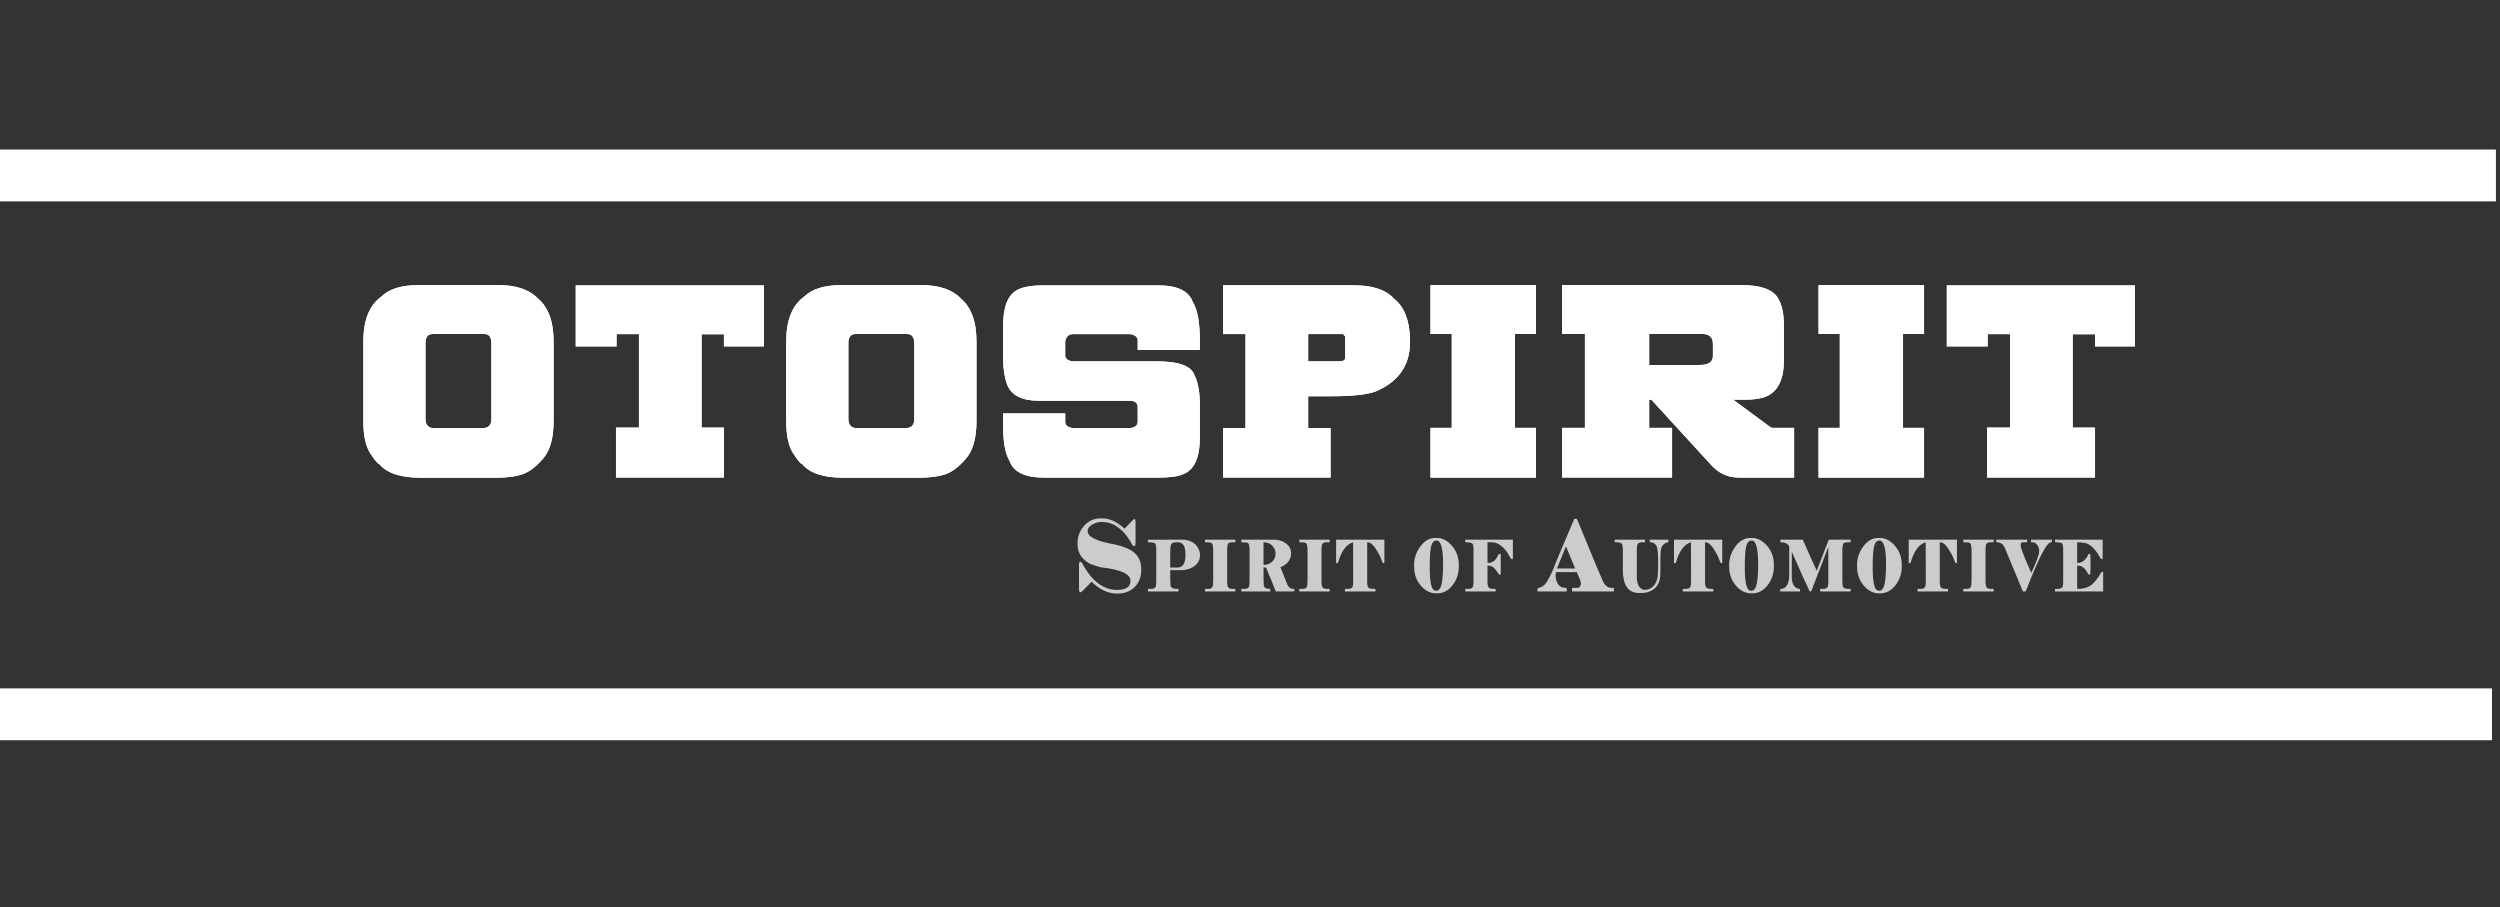
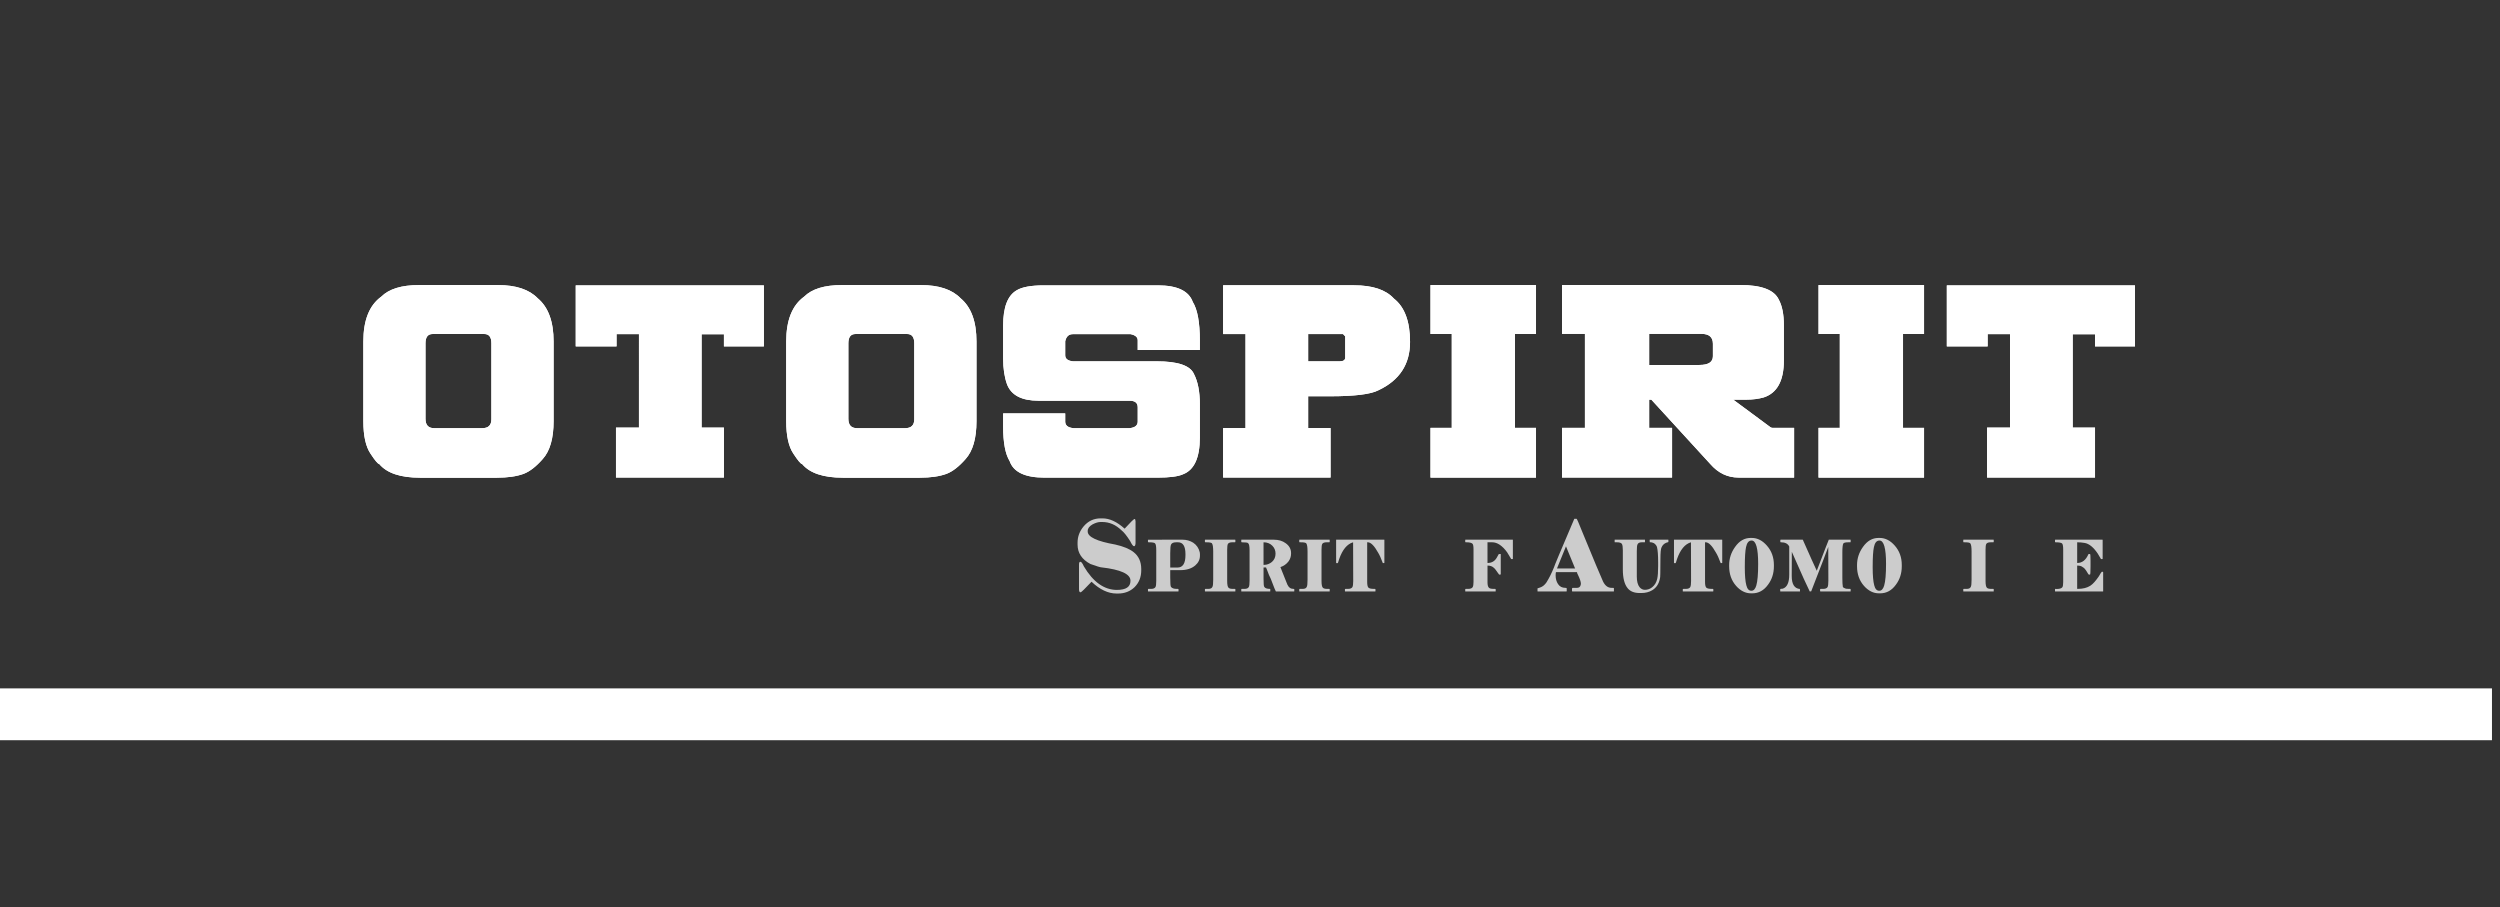
<svg xmlns="http://www.w3.org/2000/svg" xmlns:xlink="http://www.w3.org/1999/xlink" version="1.1" id="Layer_1" x="0px" y="0px" width="1233px" height="447.37px" viewBox="0 0 1233 447.37" enable-background="new 0 0 1233 447.37" xml:space="preserve">
  <rect x="0" y="0" width="1233" height="447.37" fill="#333333" stroke="none" />
  <rect x="5.899" y="-392.21" fill="none" width="1222.674" height="1222.673" />
  <g>
    <g display="none">
      <linearGradient id="SVGID_1_" gradientUnits="userSpaceOnUse" x1="617.151" y1="99.313" x2="617.151" y2="69.768" gradientTransform="matrix(1 0 0 1 0.085 0)">
        <stop offset="0" style="stop-color:#FFF182" />
        <stop offset="0.052" style="stop-color:#B88F2E" />
        <stop offset="0.196" style="stop-color:#FFF3A9" />
        <stop offset="0.296" style="stop-color:#C29A46" />
        <stop offset="0.509" style="stop-color:#F3E99D" />
        <stop offset="0.573" style="stop-color:#E5D184" />
        <stop offset="0.643" style="stop-color:#D9BE70" />
        <stop offset="0.687" style="stop-color:#D5B768" />
        <stop offset="0.765" style="stop-color:#FFF3A9" />
        <stop offset="0.917" style="stop-color:#C09B2E" />
        <stop offset="1" style="stop-color:#FFF3A9" />
      </linearGradient>
      <rect x="5.899" y="69.768" display="inline" fill="url(#SVGID_1_)" width="1222.674" height="29.544" />
      <linearGradient id="SVGID_2_" gradientUnits="userSpaceOnUse" x1="5.814" y1="84.697" x2="1228.488" y2="84.697" gradientTransform="matrix(1 0 0 1 0.085 0)">
        <stop offset="0" style="stop-color:#FFF182" />
        <stop offset="0.052" style="stop-color:#B88F2E" />
        <stop offset="0.196" style="stop-color:#FFF3A9" />
        <stop offset="0.296" style="stop-color:#C29A46" />
        <stop offset="0.509" style="stop-color:#F3E99D" />
        <stop offset="0.573" style="stop-color:#E5D184" />
        <stop offset="0.643" style="stop-color:#D9BE70" />
        <stop offset="0.687" style="stop-color:#D5B768" />
        <stop offset="0.765" style="stop-color:#FFF3A9" />
        <stop offset="0.917" style="stop-color:#C09B2E" />
        <stop offset="1" style="stop-color:#FFF3A9" />
      </linearGradient>
      <rect x="5.899" y="73.75" display="inline" fill="url(#SVGID_2_)" width="1222.674" height="21.895" />
    </g>
    <g display="none">
      <linearGradient id="SVGID_3_" gradientUnits="userSpaceOnUse" x1="617.151" y1="368.491" x2="617.151" y2="338.942" gradientTransform="matrix(1 0 0 1 0.085 0)">
        <stop offset="0" style="stop-color:#FFF182" />
        <stop offset="0.052" style="stop-color:#B88F2E" />
        <stop offset="0.196" style="stop-color:#FFF3A9" />
        <stop offset="0.296" style="stop-color:#C29A46" />
        <stop offset="0.509" style="stop-color:#F3E99D" />
        <stop offset="0.573" style="stop-color:#E5D184" />
        <stop offset="0.643" style="stop-color:#D9BE70" />
        <stop offset="0.687" style="stop-color:#D5B768" />
        <stop offset="0.765" style="stop-color:#FFF3A9" />
        <stop offset="0.917" style="stop-color:#C09B2E" />
        <stop offset="1" style="stop-color:#FFF3A9" />
      </linearGradient>
      <rect x="5.899" y="338.942" display="inline" fill="url(#SVGID_3_)" width="1222.674" height="29.549" />
      <linearGradient id="SVGID_4_" gradientUnits="userSpaceOnUse" x1="5.814" y1="353.876" x2="1228.488" y2="353.876" gradientTransform="matrix(1 0 0 1 0.085 0)">
        <stop offset="0" style="stop-color:#FFF182" />
        <stop offset="0.052" style="stop-color:#B88F2E" />
        <stop offset="0.196" style="stop-color:#FFF3A9" />
        <stop offset="0.296" style="stop-color:#C29A46" />
        <stop offset="0.509" style="stop-color:#F3E99D" />
        <stop offset="0.573" style="stop-color:#E5D184" />
        <stop offset="0.643" style="stop-color:#D9BE70" />
        <stop offset="0.687" style="stop-color:#D5B768" />
        <stop offset="0.765" style="stop-color:#FFF3A9" />
        <stop offset="0.917" style="stop-color:#C09B2E" />
        <stop offset="1" style="stop-color:#FFF3A9" />
      </linearGradient>
      <rect x="5.899" y="342.928" display="inline" fill="url(#SVGID_4_)" width="1222.674" height="21.895" />
    </g>
  </g>
  <g>
    <defs>
      <path id="SVGID_5_" d="M206.609,140.601h39.022c8.841,0,15.363,2.167,19.565,6.502c5.227,4.359,7.841,11.469,7.841,21.335v39.293    c0,8.478-1.795,14.706-5.378,18.678c-3.281,3.736-6.415,6.164-9.411,7.292c-3.467,1.27-7.865,1.903-13.186,1.903h-37.885    c-9.645,0-16.357-2.251-20.133-6.747c-0.643,0-2.095-1.726-4.35-5.178c-2.329-3.491-3.491-8.807-3.491-15.947v-39.293    c0-10.489,2.942-17.864,8.836-22.125C191.863,142.503,198.051,140.601,206.609,140.601z M209.85,169.302v37.243    c0,3.089,1.427,4.634,4.276,4.634h23.699c3.021,0,4.526-1.456,4.526-4.379v-37.498c0-3.04-1.162-4.565-3.491-4.565H213.38    C211.027,164.736,209.85,166.261,209.85,169.302z M283.948,140.743h92.801v30.103h-19.708v-6.002h-11.013v46.05h11.013v24.641    h-53.242v-24.641h11.331V164.81h-11.048v6.036h-20.134V140.743z M415.168,140.601h39.028c8.836,0,15.358,2.167,19.565,6.502    c5.227,4.359,7.842,11.469,7.842,21.335v39.293c0,8.478-1.796,14.706-5.385,18.678c-3.276,3.736-6.414,6.164-9.405,7.292    c-3.472,1.27-7.865,1.903-13.191,1.903h-37.885c-9.645,0-16.353-2.251-20.134-6.747c-0.642,0-2.089-1.726-4.345-5.178    c-2.329-3.491-3.496-8.807-3.496-15.947v-39.293c0-10.489,2.947-17.864,8.841-22.125    C400.428,142.503,406.616,140.601,415.168,140.601z M418.414,169.302v37.243c0,3.089,1.422,4.634,4.276,4.634h23.699    c3.016,0,4.526-1.456,4.526-4.379v-37.498c0-3.04-1.162-4.565-3.491-4.565H421.94    C419.591,164.736,418.414,166.261,418.414,169.302z M514.888,140.743h56.166c9.528,0,15.265,2.721,17.216,8.155    c2.329,3.736,3.491,10.057,3.491,18.967v4.742h-30.648v-4.781c0-1.53-1.167-2.535-3.496-3.016h-28.51    c-1.996,0-3.246,1.172-3.741,3.521v6.894c0,1.702,1.26,2.697,3.776,2.981h41.377c10.386,0,16.491,2.074,18.32,6.213    c1.947,3.737,2.922,8.694,2.922,14.873v16.525c0,9.959-2.766,15.991-8.302,18.099c-2.422,1.103-6.644,1.652-12.656,1.652h-55.666    c-9.577,0-15.299-2.717-17.177-8.155c-2.137-3.447-3.212-9.135-3.212-17.06v-6.463h30.618v4.055c0,1.868,1.339,2.947,4.026,3.232    h27.73c2.658-0.284,3.991-1.363,3.991-3.232v-7.076c0-2.153-1.334-3.231-3.991-3.231h-44.907c-8.341,0-13.534-2.717-15.574-8.155    c-1.259-3.521-1.893-7.723-1.893-12.607v-16.339c0-9.008,2.226-14.789,6.669-17.349    C504.056,141.562,508.543,140.743,514.888,140.743z M603.236,140.709h64.546c9.126,0,15.667,2.167,19.639,6.502    c5.345,4.168,8.017,11.313,8.017,21.443c0,10.989-5.193,18.928-15.574,23.812c-3.756,1.991-11.739,2.981-23.949,2.981h-10.728    v15.662h11.047v24.425h-52.998V211.11h11.053v-46.334h-11.053V140.709z M645.187,164.776v13.431h15.573    c1.805,0,2.707-0.633,2.707-1.903v-10.415l-1.068-1.113H645.187z M705.525,140.601h52.032v24.135h-10.371v46.3h10.371v24.533    h-52.032v-24.533h10.479v-46.3h-10.479V140.601z M770.385,140.567h87.892c10.499,0,16.859,2.427,19.065,7.292    c1.638,3.04,2.457,7.194,2.457,12.465v17.525c0,9.959-3.325,16.02-9.978,18.173c-2.615,0.721-5.394,1.079-8.336,1.079h-6.669    l18.495,13.686c0.338,0.167,0.691,0.25,1.074,0.25h10.474v24.498h-27.406c-5.438,0-10.097-2.241-13.97-6.718L814.439,197.1h-1.069    v13.936h11.298v24.498h-54.283v-24.498h11.298v-46.368h-11.298V140.567z M813.37,164.668v15.338h24.768    c4.443,0,6.664-1.437,6.664-4.31v-6.144c0-3.256-1.873-4.884-5.628-4.884H813.37z M896.903,140.601h52.037v24.135h-10.37v46.3    h10.37v24.533h-52.037v-24.533h10.484v-46.3h-10.484V140.601z M960.169,140.743h92.806v30.103h-19.713v-6.002h-11.009v46.05    h11.009v24.641h-53.243v-24.641h11.332V164.81h-11.048v6.036h-20.134V140.743z" />
    </defs>
    <use xlink:href="#SVGID_5_" overflow="visible" fill="#FFFFFF" />
    <clipPath id="SVGID_6_">
      <use xlink:href="#SVGID_5_" overflow="visible" />
    </clipPath>
    <rect x="158.254" y="94.34" clip-path="url(#SVGID_6_)" fill="#FFFFFF" width="954.241" height="193.913" />
  </g>
  <g opacity="0.75">
    <path fill="#FFFFFF" d="M543.76,255.659c3.511,0,7.135,1.687,10.881,5.056h0.049c2.893-3.168,4.511-4.752,4.85-4.752h0.103   c0.206,0,0.343,0.373,0.407,1.113v10.837c-0.064,0.991-0.304,1.481-0.711,1.481h-0.054c-0.441,0-1.088-0.868-1.937-2.604   c-1.706-2.653-3.119-4.408-4.242-5.257c-2.824-2.726-5.991-4.085-9.498-4.085h-0.765c-1.157,0-2.486,0.387-3.982,1.167   c-1.603,0.922-2.403,1.991-2.403,3.217v0.304c0,2.687,4.527,4.83,13.583,6.429c4.055,0.912,7.081,2.172,9.091,3.771   c2.486,1.971,3.727,4.727,3.727,8.263v0.711c0,3.335-1.103,6.105-3.32,8.312c-2.176,2.079-4.899,3.114-8.169,3.114h-0.662   c-4.153,0-8.272-1.942-12.362-5.821c-3.232,3.438-5.021,5.173-5.36,5.208h-0.103c-0.476,0-0.716-0.515-0.716-1.535v-12.205   c0-0.883,0.221-1.324,0.667-1.324c0.476,0,1.054,0.765,1.736,2.295c4.595,7.728,10.023,11.592,16.29,11.592   c4.457,0,6.688-1.481,6.688-4.443V286.4c0-3.3-4.801-5.497-14.402-6.586c-0.476,0-2.246-0.544-5.311-1.633   c-4.255-2.251-6.38-5.448-6.38-9.606v-0.966c0-2.927,0.986-5.585,2.962-7.968c2.246-2.658,5.051-3.982,8.424-3.982H543.76z" />
    <path fill="#FFFFFF" d="M583.337,266.177c1.844,0,3.56,0.495,5.164,1.481c1.661,1.123,2.735,2.692,3.216,4.698l0.098,0.868v0.819   c0,1.908-0.785,3.521-2.349,4.854c-1.805,1.53-4.256,2.295-7.35,2.295h-4.958v3.526c0,2.893,0.123,4.462,0.359,4.698   c0.48,0.682,1.431,1.02,2.863,1.02h0.51c0.201,0,0.324,0.069,0.358,0.206v0.917c0,0.034-0.034,0.088-0.102,0.152h-14.864   c-0.069,0-0.103-0.03-0.103-0.103v-1.02c0-0.098,0.103-0.152,0.309-0.152h1.226c1.124,0,1.853-0.324,2.197-0.971   c0.235-0.441,0.353-1.427,0.353-2.962v-15.167c0-1.873-0.2-2.996-0.608-3.369c-0.343-0.343-1.349-0.51-3.016-0.51h-0.303   c-0.069,0-0.123-0.054-0.158-0.152v-1.025c0-0.069,0.034-0.103,0.103-0.103H583.337z M577.159,279.917h3.58   c2.619,0,3.928-2.045,3.928-6.13v-0.51c0-3.884-1.226-5.821-3.678-5.821h-0.868c-1.358,0-2.211,0.373-2.55,1.118   c-0.275,0.48-0.412,1.927-0.412,4.345V279.917z" />
    <path fill="#FFFFFF" d="M609.179,266.177c0.069,0,0.103,0.034,0.103,0.103v1.025c0,0.064-0.049,0.118-0.152,0.152h-1.378   c-1.094,0-1.81,0.27-2.148,0.814c-0.234,0.441-0.358,1.378-0.358,2.81v15.471c0,1.775,0.222,2.878,0.667,3.32   c0.373,0.378,1.054,0.564,2.04,0.564h1.025c0.201,0,0.304,0.054,0.304,0.152v1.02c0,0.073-0.034,0.103-0.103,0.103H594.37   c-0.069,0-0.103-0.03-0.103-0.103v-1.02c0-0.098,0.103-0.152,0.309-0.152h1.428c1.053,0,1.72-0.358,1.99-1.069   c0.24-0.446,0.358-1.603,0.358-3.477v-13.838c0-2.143-0.186-3.457-0.559-3.933c-0.103-0.441-1.04-0.662-2.81-0.662h-0.564   c-0.064,0-0.118-0.054-0.152-0.152v-1.025c0-0.069,0.034-0.103,0.103-0.103H609.179z" />
    <path fill="#FFFFFF" d="M628.279,266.177c2.315,0,4.257,0.579,5.821,1.736c1.771,1.26,2.654,2.878,2.654,4.855v0.255   c0,1.427-0.423,2.721-1.271,3.879c-0.985,1.294-2.319,2.231-3.987,2.81l3.423,8.581c0.647,1.427,1.618,2.143,2.914,2.143h0.254   c0.172,0.069,0.255,0.118,0.255,0.118v1.054c0,0.073-0.034,0.103-0.103,0.103h-8.983c-0.108-0.03-0.942-2.109-2.505-6.228   c-0.339-0.682-0.648-1.334-0.918-1.966c-0.275-0.633-0.495-1.216-0.672-1.765l-0.76-1.888h-1.226v5.517   c0,2.452,0.118,3.8,0.358,4.036c0.374,0.682,1.309,1.02,2.805,1.02c0.103,0.069,0.157,0.118,0.157,0.118v1.054   c0,0.073-0.02,0.103-0.02,0.103h-14.181c-0.069,0-0.098-0.03-0.098-0.103v-1.02c0-0.098,0.098-0.152,0.304-0.152h1.329   c1.055,0,1.751-0.324,2.094-0.971c0.236-0.441,0.358-1.427,0.358-2.962v-15.064c0-2.045-0.24-3.217-0.716-3.526   c-0.167-0.304-1.211-0.456-3.114-0.456h-0.103c-0.069,0-0.123-0.054-0.152-0.152v-1.025c0-0.069,0.029-0.103,0.098-0.103H628.279z    M623.174,278.588h0.309c1.388,0,2.687-0.495,3.879-1.486c1.157-1.03,1.736-2.378,1.736-4.055c0-1.54-0.53-2.839-1.584-3.898   c-1.123-1.128-2.57-1.692-4.34-1.692V278.588z" />
    <path fill="#FFFFFF" d="M655.705,266.177c0.069,0,0.098,0.034,0.098,0.103v1.025c0,0.064-0.049,0.118-0.152,0.152h-1.378   c-1.089,0-1.805,0.27-2.143,0.814c-0.24,0.441-0.358,1.378-0.358,2.81v15.471c0,1.775,0.221,2.878,0.662,3.32   c0.378,0.378,1.054,0.564,2.045,0.564h1.02c0.206,0,0.304,0.054,0.304,0.152v1.02c0,0.073-0.029,0.103-0.098,0.103h-14.809   c-0.069,0-0.103-0.03-0.103-0.103v-1.02c0-0.098,0.103-0.152,0.304-0.152h1.432c1.054,0,1.721-0.358,1.991-1.069   c0.24-0.446,0.358-1.603,0.358-3.477v-13.838c0-2.143-0.186-3.457-0.564-3.933c-0.103-0.441-1.035-0.662-2.804-0.662h-0.565   c-0.069,0-0.118-0.054-0.152-0.152v-1.025c0-0.069,0.034-0.103,0.103-0.103H655.705z" />
    <path fill="#FFFFFF" d="M682.719,266.177c0.034,0,0.054,0.034,0.054,0.103v11.283c0,0.039-0.034,0.088-0.103,0.157h-0.662   c-0.853-2.315-1.618-4.016-2.299-5.11c-1.908-3.437-3.61-5.154-5.111-5.154h-0.304v19.56c0,1.496,0.221,2.447,0.662,2.854   c0.476,0.378,1.344,0.564,2.609,0.564h0.456c0.206,0,0.324,0.069,0.358,0.206v0.917c0,0.034-0.034,0.088-0.103,0.152h-14.912   c-0.034,0-0.049-0.03-0.049-0.103v-1.02c0-0.098,0.132-0.152,0.408-0.152h1.122c1.054,0,1.771-0.289,2.148-0.868   c0.27-0.476,0.408-1.481,0.408-3.016l-0.055-19.095c-2.957,0.848-5.257,3.624-6.89,8.322c-0.378,1.294-0.598,1.942-0.667,1.942   h-0.716l-0.098-0.157V266.28c0-0.069,0.015-0.103,0.015-0.103H682.719z" />
-     <path fill="#FFFFFF" d="M708.609,265.309c2.756,0,5.242,1.28,7.458,3.83c2.275,2.589,3.418,5.757,3.418,9.498v0.667   c0,3.472-0.971,6.502-2.908,9.086c-2.045,2.829-4.634,4.242-7.762,4.242h-0.617c-2.722,0-5.174-1.226-7.351-3.678   c-2.28-2.589-3.423-5.806-3.423-9.65v-0.613c0-3.236,0.971-6.218,2.913-8.934c2.075-2.967,4.629-4.448,7.659-4.448H708.609z    M708.404,291.357c1.089,0,1.893-0.858,2.403-2.565c0.613-2.055,0.917-5.624,0.917-10.719c0-7.655-1.073-11.484-3.217-11.484   h-0.049c-1.363,0-2.266,1.074-2.707,3.231c-0.407,1.844-0.613,5.144-0.613,9.895c0,4.134,0.255,7.125,0.765,8.974   c0.441,1.775,1.26,2.668,2.452,2.668H708.404z" />
    <path fill="#FFFFFF" d="M746.093,266.177c0.034,0,0.054,0.034,0.054,0.103v9.346c0,0.069-0.02,0.103-0.054,0.103h-0.765   l-2.001-3.32c-2.393-3.305-4.859-4.953-7.385-4.953h-2.31v10.209c2.026,0,3.535-0.848,4.531-2.555l1.03-1.834l0.77-0.054   c0.137,0,0.207,0.054,0.207,0.157v9.856c-0.07,0.098-0.138,0.152-0.207,0.152h-0.613c-1.407-2.113-2.354-3.285-2.829-3.526   c-0.687-0.613-1.653-0.917-2.888-0.917v8.223c0,1.432,0.255,2.349,0.765,2.756c0.343,0.338,1.108,0.51,2.3,0.51h0.613   c0.201,0,0.324,0.069,0.359,0.206v0.966c0,0.073-0.021,0.103-0.055,0.103h-14.858c-0.069,0-0.103-0.03-0.103-0.103v-1.02   c0.034-0.098,0.137-0.152,0.305-0.152h1.226c1.058,0,1.769-0.289,2.147-0.868c0.27-0.476,0.407-1.329,0.407-2.55v-16.143   c0-1.461-0.172-2.364-0.51-2.702c-0.475-0.481-1.515-0.716-3.114-0.716h-0.309c-0.069,0-0.118-0.054-0.152-0.152v-1.025   c0-0.069,0.034-0.103,0.103-0.103H746.093z" />
    <path fill="#FFFFFF" d="M776.534,255.865h1.069c0.172,0.098,1.143,2.359,2.913,6.782c5.512,13.426,8.886,21.483,10.112,24.17   c1.019,2.069,2.417,3.109,4.187,3.109h0.717c0.269,0,0.426,0.069,0.455,0.211v1.471c0,0.073-0.049,0.103-0.152,0.103H775.46   c-0.103-0.034-0.152-0.172-0.152-0.417v-0.892c0-0.319,0.152-0.476,0.456-0.476h2.045c0.952,0,1.545-0.471,1.786-1.422l0.102-0.608   c0-0.981-0.53-2.535-1.584-4.668c-0.132-0.137-0.255-0.49-0.358-1.064h-10.366c-0.102,0.407-0.151,0.946-0.151,1.623v0.054   c0,1.618,0.392,3.026,1.177,4.207c0.813,1.25,2.024,1.878,3.623,1.878h0.202c0.239,0,0.392,0.088,0.465,0.265v1.319   c0,0.098-0.054,0.172-0.157,0.201h-14.093c-0.103,0-0.157-0.03-0.157-0.103v-1.427c0,0,0.495-0.152,1.383-0.461   c1.152-0.407,2.163-1.226,3.011-2.452c1.363-2.177,2.604-4.663,3.727-7.454c0-0.304,3.339-8.272,10.008-23.9L776.534,255.865z    M772.342,269.448l-4.443,10.93h8.939L772.342,269.448z" />
    <path fill="#FFFFFF" d="M811.306,266.177v1.128c0,0.064-0.015,0.118-0.049,0.152h-1.535c-1.089,0-1.784,0.338-2.089,1.02   c-0.24,0.441-0.363,1.569-0.363,3.369v12.514c0,2.383,0.466,4.134,1.388,5.262c0.716,0.848,1.594,1.275,2.615,1.275   c1.338,0,2.534-0.427,3.593-1.275c1.231-0.991,2.055-2.354,2.466-4.09c0.304-1.358,0.462-3.452,0.462-6.281v-1.888   c0-3.54-0.192-6.061-0.565-7.556c-0.206-0.682-0.696-1.314-1.476-1.893c-0.652-0.338-1.348-0.51-2.099-0.51l-0.049-1.123   l0.098-0.103h9.092c0.034,0,0.053,0.02,0.053,0.054v1.074c0,0.064-0.343,0.186-1.025,0.353c-1.088,0.441-1.872,1.206-2.349,2.3   c-0.373,0.682-0.559,2.692-0.559,6.027c0,6.095-0.069,9.14-0.206,9.14c-0.475,2.726-1.75,4.717-3.83,5.978   c-1.53,0.917-3.32,1.378-5.36,1.378h-0.819c-2.692,0-4.663-0.785-5.924-2.349c-1.599-1.908-2.398-5.021-2.398-9.346v-9.346   c0-1.633-0.157-2.687-0.461-3.168c-0.343-0.544-1.162-0.814-2.452-0.814h-1.025c-0.064,0-0.098-0.054-0.098-0.152v-1.074   c0-0.034,0.015-0.054,0.049-0.054H811.306z" />
    <path fill="#FFFFFF" d="M849.353,266.177c0,0,0.054,0.034,0.054,0.103v11.283c0,0.039-0.039,0.088-0.103,0.157h-0.662   c-0.853-2.315-1.622-4.016-2.3-5.11c-1.907-3.437-3.609-5.154-5.109-5.154h-0.305v19.56c0,1.496,0.221,2.447,0.662,2.854   c0.477,0.378,1.344,0.564,2.604,0.564h0.461c0.201,0,0.324,0.069,0.358,0.206v0.917c0,0.034-0.034,0.088-0.102,0.152h-14.913   c-0.034,0-0.049-0.03-0.049-0.103v-1.02c0-0.098,0.132-0.152,0.407-0.152h1.123c1.054,0,1.77-0.289,2.143-0.868   c0.275-0.476,0.412-1.481,0.412-3.016l-0.054-19.095c-2.962,0.848-5.257,3.624-6.895,8.322c-0.373,1.294-0.593,1.942-0.661,1.942   h-0.717l-0.098-0.157V266.28c0-0.069,0.015-0.103,0.015-0.103H849.353z" />
    <path fill="#FFFFFF" d="M864.01,265.309c2.756,0,5.242,1.28,7.458,3.83c2.276,2.589,3.418,5.757,3.418,9.498v0.667   c0,3.472-0.971,6.502-2.913,9.086c-2.04,2.829-4.629,4.242-7.758,4.242h-0.618c-2.721,0-5.173-1.226-7.351-3.678   c-2.28-2.589-3.423-5.806-3.423-9.65v-0.613c0-3.236,0.971-6.218,2.913-8.934c2.074-2.967,4.629-4.448,7.66-4.448H864.01z    M863.804,291.357c1.089,0,1.893-0.858,2.398-2.565c0.618-2.055,0.923-5.624,0.923-10.719c0-7.655-1.075-11.484-3.218-11.484   h-0.049c-1.363,0-2.266,1.074-2.712,3.231c-0.402,1.844-0.608,5.144-0.608,9.895c0,4.134,0.255,7.125,0.765,8.974   c0.441,1.775,1.261,2.668,2.452,2.668H863.804z" />
    <path fill="#FFFFFF" d="M889.136,266.177l4.34,9.753l2.555,5.57c1.942-5.075,3.398-8.871,4.369-11.391   c0.971-2.516,1.486-3.83,1.555-3.933h10.729c0.029,0,0.049,0.034,0.049,0.103v1.025c0,0-0.034,0.083-0.102,0.152h-1.026   c-1.324,0-2.138,0.186-2.447,0.559c-0.343,0.544-0.51,2.079-0.51,4.595v12.259c0,2.212,0.083,3.746,0.256,4.595   c0.098,0.24,0.49,0.495,1.171,0.77c0.24,0.132,0.848,0.201,1.839,0.201h0.51c0.137,0,0.24,0.054,0.309,0.152v1.02   c0,0.073-0.02,0.103-0.049,0.103h-14.917c-0.069-0.064-0.103-0.167-0.103-0.304v-0.613c0-0.24,0.103-0.358,0.309-0.358h1.275   c1.026,0,1.721-0.289,2.099-0.868c0.27-0.476,0.402-1.55,0.402-3.217l-0.049-16.594c-0.682,1.903-3.486,9.204-8.424,21.904   l-0.716,0.049c-0.51-0.986-1.5-3.084-2.962-6.306c-1.466-3.217-3.423-7.635-5.875-13.25l-0.049,11.95   c0,4.05,1.344,6.178,4.031,6.384l0.054,1.118c0,0.073-0.02,0.103-0.02,0.103h-9.685c-0.029,0-0.049-0.03-0.049-0.103v-1.02   c0-0.132,0.422-0.221,1.275-0.255c2.114-0.711,3.168-3.011,3.168-6.894v-13.887c-0.682-1.397-2.045-2.094-4.085-2.094h-0.152   c-0.074,0-0.123-0.054-0.157-0.152v-0.971c0-0.034,0.055-0.088,0.157-0.157H889.136z" />
    <path fill="#FFFFFF" d="M927.08,265.309c2.756,0,5.242,1.28,7.458,3.83c2.275,2.589,3.418,5.757,3.418,9.498v0.667   c0,3.472-0.971,6.502-2.913,9.086c-2.04,2.829-4.629,4.242-7.758,4.242h-0.618c-2.721,0-5.173-1.226-7.351-3.678   c-2.28-2.589-3.423-5.806-3.423-9.65v-0.613c0-3.236,0.971-6.218,2.914-8.934c2.073-2.967,4.628-4.448,7.659-4.448H927.08z    M926.874,291.357c1.089,0,1.893-0.858,2.398-2.565c0.619-2.055,0.922-5.624,0.922-10.719c0-7.655-1.074-11.484-3.217-11.484   h-0.054c-1.358,0-2.261,1.074-2.707,3.231c-0.406,1.844-0.613,5.144-0.613,9.895c0,4.134,0.26,7.125,0.77,8.974   c0.441,1.775,1.26,2.668,2.447,2.668H926.874z" />
-     <path fill="#FFFFFF" d="M965.122,266.177c0,0,0.054,0.034,0.054,0.103v11.283c0,0.039-0.034,0.088-0.103,0.157h-0.661   c-0.854-2.315-1.618-4.016-2.301-5.11c-1.907-3.437-3.609-5.154-5.109-5.154h-0.304v19.56c0,1.496,0.221,2.447,0.667,2.854   c0.477,0.378,1.344,0.564,2.604,0.564h0.456c0.206,0,0.324,0.069,0.363,0.206v0.917c0,0.034-0.039,0.088-0.102,0.152h-14.918   c-0.029,0-0.049-0.03-0.049-0.103v-1.02c0-0.098,0.132-0.152,0.407-0.152h1.124c1.053,0,1.769-0.289,2.147-0.868   c0.27-0.476,0.407-1.481,0.407-3.016l-0.053-19.095c-2.958,0.848-5.258,3.624-6.891,8.322c-0.378,1.294-0.598,1.942-0.667,1.942   h-0.716l-0.098-0.157V266.28c0-0.069,0.015-0.103,0.015-0.103H965.122z" />
    <path fill="#FFFFFF" d="M983.206,266.177c0.064,0,0.098,0.034,0.098,0.103v1.025c0,0.064-0.049,0.118-0.152,0.152h-1.378   c-1.089,0-1.805,0.27-2.143,0.814c-0.24,0.441-0.358,1.378-0.358,2.81v15.471c0,1.775,0.221,2.878,0.662,3.32   c0.378,0.378,1.054,0.564,2.04,0.564H983c0.206,0,0.304,0.054,0.304,0.152v1.02c0,0.073-0.034,0.103-0.098,0.103h-14.809   c-0.074,0-0.103-0.03-0.103-0.103v-1.02c0-0.098,0.103-0.152,0.304-0.152h1.432c1.054,0,1.716-0.358,1.991-1.069   c0.236-0.446,0.358-1.603,0.358-3.477v-13.838c0-2.143-0.186-3.457-0.563-3.933c-0.104-0.441-1.041-0.662-2.811-0.662h-0.559   c-0.069,0-0.123-0.054-0.152-0.152v-1.025c0-0.069,0.029-0.103,0.103-0.103H983.206z" />
-     <path fill="#FFFFFF" d="M997.707,291.71l-9.038-21.757c-0.853-1.667-2.079-2.496-3.683-2.496h-0.304   c-0.068,0-0.117-0.059-0.152-0.162v-1.015c0-0.069,0.035-0.103,0.103-0.103h15.064c0.07,0.069,0.103,0.157,0.103,0.255v0.701   c0,0.177-0.054,0.284-0.152,0.324h-1.839c-0.819,0-1.226,0.373-1.226,1.118v0.407c0,1.152,1.565,5.262,4.698,12.318   c0.069,0.132,0.147,0.304,0.231,0.51c0.083,0.201,0.177,0.436,0.279,0.711h0.054c2.584-5.497,3.879-9.062,3.879-10.69   c0-1.049-0.275-2.001-0.819-2.849c-0.682-1.015-1.496-1.525-2.447-1.525h-0.613c-0.073,0-0.123-0.059-0.157-0.162v-0.961   c0-0.034,0.054-0.088,0.157-0.157h10.106c0,0,0.054,0.034,0.054,0.103v0.971c0,0.103-0.392,0.255-1.172,0.456   c-2.113,1.299-5.826,8.773-11.136,22.424l-0.662,1.579H997.707z" />
    <path fill="#FFFFFF" d="M1036.925,266.177c0.069,0,0.103,0.034,0.103,0.103v9.297c0,0.034-0.034,0.083-0.103,0.152h-0.711   l-1.643-2.756c-2.123-3.133-4.291-4.874-6.517-5.212c-1.196-0.206-2.393-0.304-3.589-0.304v10.209c2.476,0,4.331-1.461,5.566-4.389   l0.765-0.054c0.172,0,0.256,1.108,0.256,3.32v2.707c0,2.761-0.084,4.139-0.256,4.139h-0.564c-0.137,0-0.363-0.289-0.672-0.868   c-0.858-1.535-1.647-2.466-2.369-2.81c-0.583-0.51-1.491-0.765-2.726-0.765v11.489h0.359c2.461,0,4.496-0.51,6.099-1.53   c1.231-0.785,2.653-2.354,4.261-4.703c0.75-1.324,1.226-2.059,1.432-2.192c0,0,0.069-0.054,0.103-0.054l0.413,0.103   c0.098,0.069,0.151,0.118,0.151,0.152v9.395c0,0.073-0.015,0.103-0.049,0.103h-23.596c-0.069,0-0.103-0.03-0.103-0.103v-1.02   c0,0,0.034-0.083,0.103-0.152l0.667,0.054c1.497,0,2.447-0.289,2.859-0.868c0.27-0.378,0.407-1.211,0.407-2.506v-16.187   c0-1.564-0.186-2.54-0.564-2.913c-0.476-0.373-1.598-0.559-3.369-0.559l-0.103-0.152v-1.025c0-0.069,0.034-0.103,0.103-0.103   H1036.925z" />
  </g>
  <rect x="0" y="0" fill="none" width="1233" height="447.37" />
-   <rect x="-1" y="73.75" fill="#FFFFFF" width="1231.99" height="25.563" />
  <rect x="-2.952" y="339.51" fill="#FFFFFF" width="1231.99" height="25.563" />
</svg>